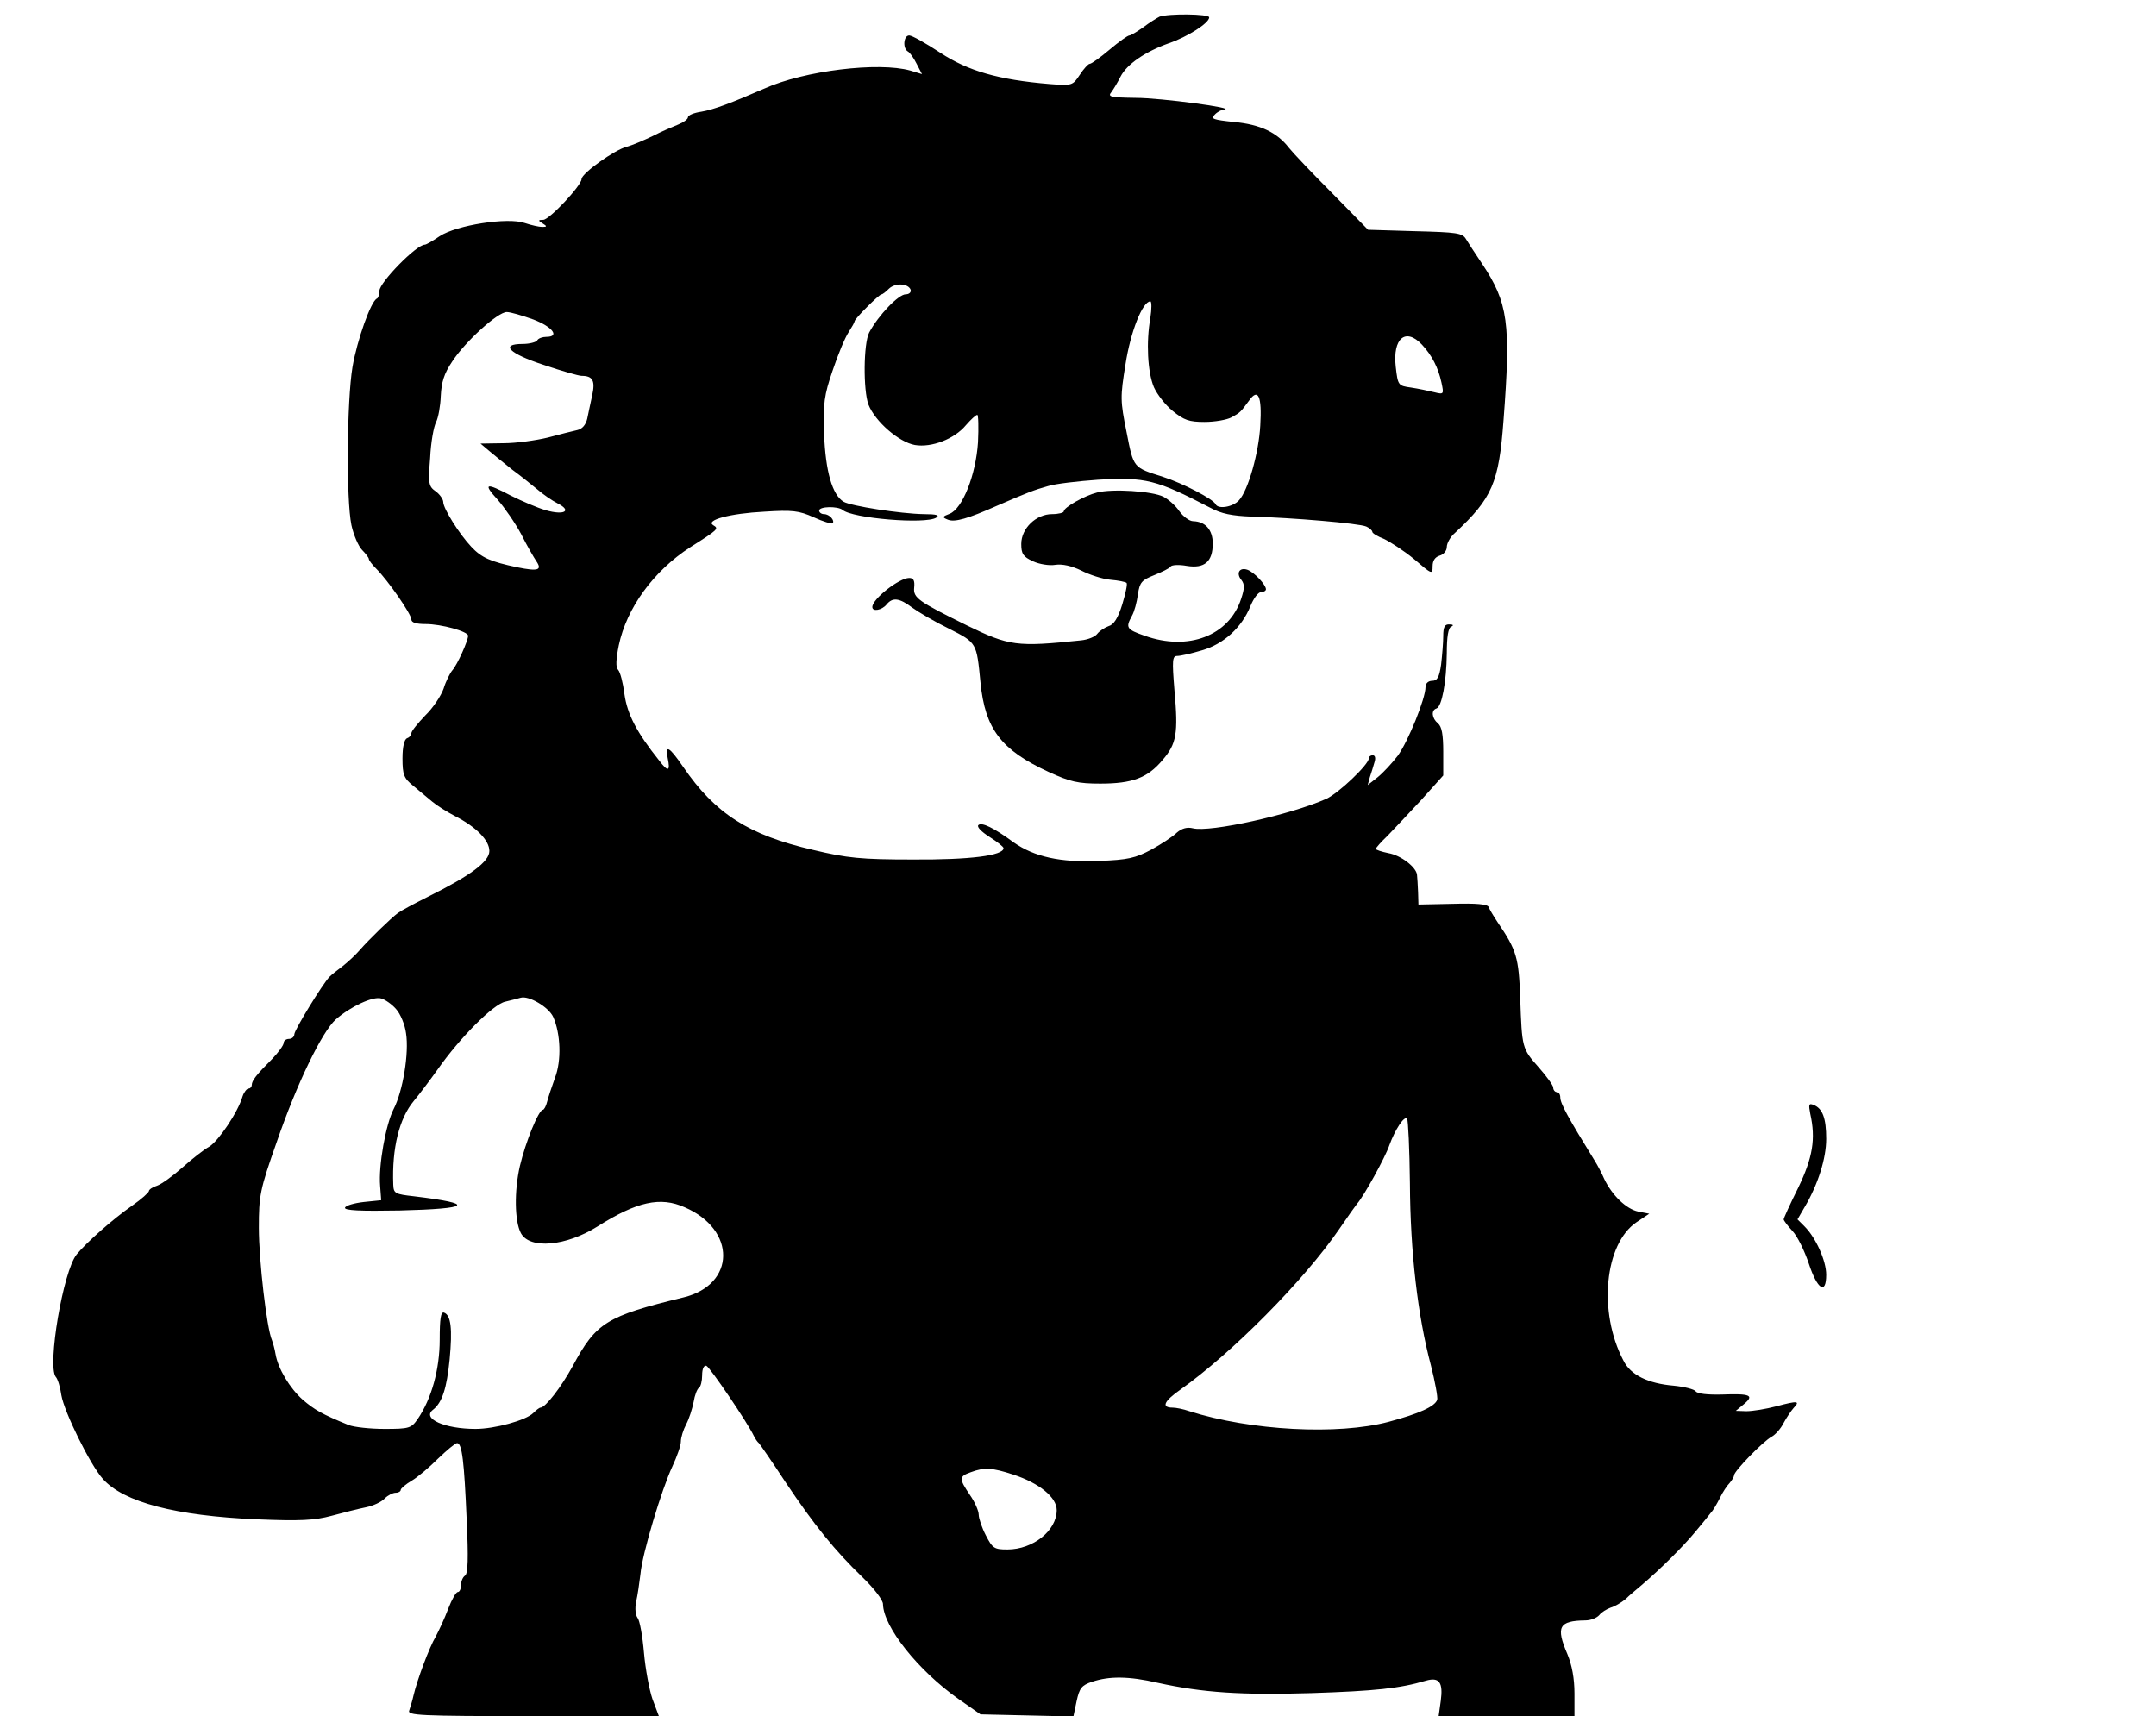
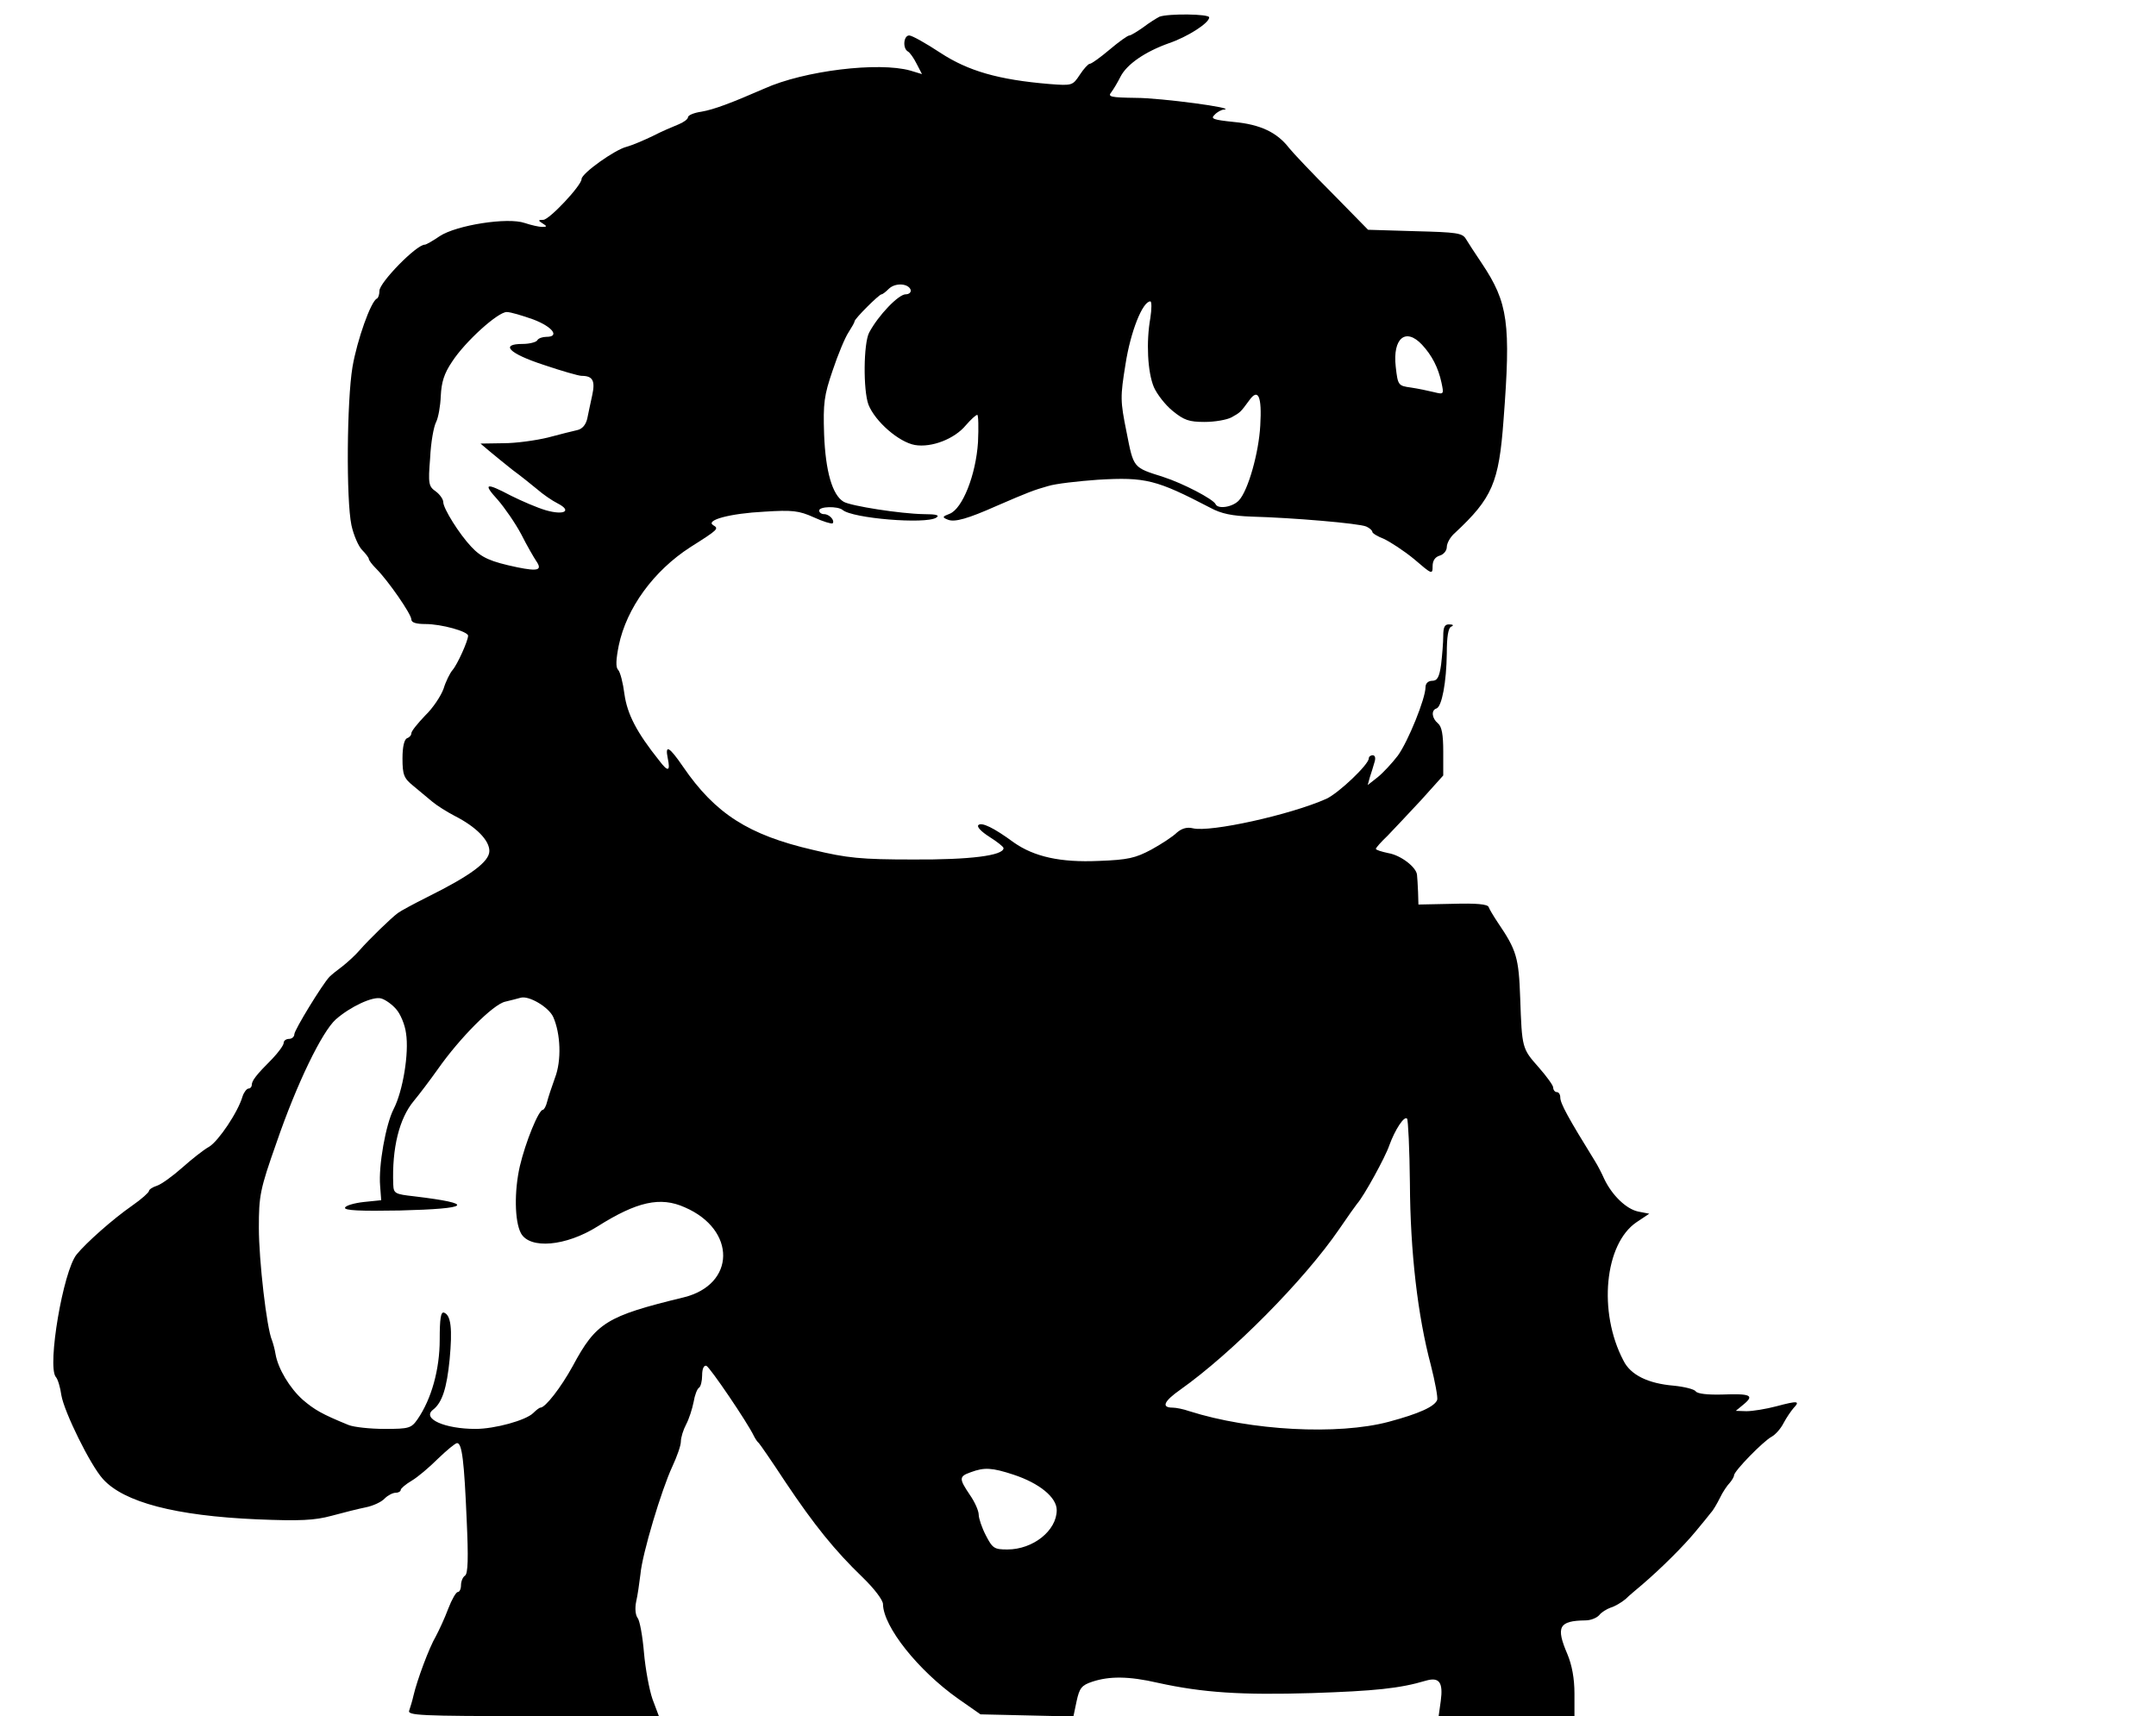
<svg xmlns="http://www.w3.org/2000/svg" version="1.0" width="608pt" height="484pt" viewBox="0 0 608 484" preserveAspectRatio="xMidYMid meet">
  <g transform="translate(0,484) scale(0.1,-0.1)" fill="#000000" stroke="none">
    <path d="M3270 4793 c-8 -4 -29 -17 -46 -30 -17 -12 -35 -23 -39 -23 -5 0 -30 -18 -56 -40 -26 -22 -51 -40 -56 -40 -4 0 -17 -14 -28 -31 -20 -30 -21 -31 -85 -26 -145 12 -230 37 -308 88 -41 27 -80 49 -88 49 -16 0 -19 -36 -4 -45 6 -3 17 -19 25 -35 l15 -29 -33 10 c-89 25 -299 0 -412 -51 -94 -41 -142 -59 -177 -65 -21 -3 -38 -10 -38 -16 0 -5 -12 -14 -27 -20 -15 -6 -48 -20 -73 -33 -25 -12 -58 -26 -73 -30 -33 -8 -127 -75 -127 -91 0 -18 -91 -115 -108 -115 -15 0 -15 -2 -2 -10 13 -8 13 -10 -1 -10 -9 0 -31 5 -49 11 -48 17 -193 -6 -240 -37 -19 -13 -38 -24 -42 -24 -24 0 -128 -107 -128 -130 0 -10 -3 -20 -7 -22 -17 -7 -56 -117 -69 -193 -16 -96 -18 -374 -3 -446 6 -28 20 -60 30 -70 10 -10 19 -22 19 -25 0 -4 9 -16 21 -28 33 -33 99 -128 99 -143 0 -9 14 -13 40 -13 45 0 120 -21 120 -33 0 -14 -30 -81 -44 -97 -7 -8 -19 -32 -25 -52 -7 -20 -30 -55 -52 -76 -21 -22 -39 -44 -39 -50 0 -6 -6 -12 -12 -14 -8 -3 -13 -24 -13 -57 0 -46 4 -56 30 -77 17 -14 41 -34 54 -45 13 -11 42 -29 63 -40 61 -31 98 -69 98 -99 0 -30 -52 -69 -175 -130 -38 -19 -75 -39 -83 -45 -19 -14 -82 -75 -108 -105 -12 -14 -34 -34 -48 -45 -15 -11 -31 -24 -37 -30 -20 -21 -99 -150 -99 -162 0 -7 -7 -13 -15 -13 -8 0 -15 -5 -15 -11 0 -7 -15 -27 -32 -45 -46 -46 -58 -62 -58 -74 0 -5 -4 -10 -9 -10 -5 0 -13 -10 -17 -22 -13 -45 -68 -126 -94 -142 -15 -8 -49 -35 -76 -59 -27 -24 -59 -47 -71 -51 -13 -4 -23 -11 -23 -15 0 -4 -21 -23 -47 -41 -56 -39 -130 -105 -157 -138 -38 -47 -83 -313 -59 -345 6 -6 13 -30 16 -52 8 -47 81 -196 117 -236 59 -66 205 -104 435 -114 121 -5 162 -3 210 10 33 9 77 20 97 24 20 4 44 15 53 25 9 9 23 16 31 16 8 0 14 4 14 8 0 4 14 16 31 26 17 10 50 38 74 62 25 24 49 44 54 44 14 0 20 -52 27 -216 5 -108 4 -153 -5 -158 -6 -4 -11 -16 -11 -27 0 -10 -4 -19 -9 -19 -5 0 -17 -21 -27 -47 -10 -27 -26 -61 -35 -78 -19 -32 -53 -124 -63 -167 -3 -14 -9 -33 -12 -42 -6 -14 28 -16 349 -16 l355 0 -18 48 c-9 26 -20 85 -24 131 -4 47 -12 91 -18 98 -6 8 -8 27 -4 46 4 17 9 52 12 77 5 58 60 240 90 304 13 28 24 59 24 70 0 12 7 34 15 49 8 15 17 43 21 63 3 19 10 37 15 40 5 3 9 19 9 35 0 19 5 29 12 27 10 -4 116 -160 134 -198 4 -8 10 -17 14 -20 3 -3 37 -52 75 -110 81 -121 139 -193 218 -269 33 -32 57 -64 57 -75 1 -64 99 -187 212 -267 l63 -44 131 -3 131 -3 9 43 c8 37 14 45 44 55 48 16 103 16 185 -3 127 -28 236 -35 435 -29 178 6 247 13 321 35 38 11 49 -5 42 -57 l-6 -43 192 0 191 0 0 64 c0 42 -7 80 -20 111 -33 77 -24 94 51 95 15 0 32 7 39 15 6 8 21 17 32 21 11 3 30 14 42 24 11 11 32 28 46 40 55 47 118 110 151 150 19 23 39 47 44 54 6 6 17 25 25 41 8 17 21 36 28 43 6 7 12 17 12 21 0 12 82 96 106 109 11 6 26 23 34 39 8 15 21 34 28 42 19 20 12 21 -48 5 -30 -8 -68 -14 -85 -14 l-30 1 23 19 c30 25 18 30 -62 27 -40 -1 -69 2 -74 9 -4 6 -32 13 -62 16 -72 6 -122 30 -142 71 -72 137 -53 329 37 390 l36 24 -31 6 c-34 7 -74 46 -96 92 -7 16 -19 39 -26 50 -76 123 -98 163 -98 180 0 8 -4 15 -10 15 -5 0 -10 6 -10 13 0 6 -19 32 -41 57 -47 53 -47 54 -52 195 -4 114 -10 135 -63 213 -12 18 -24 38 -26 44 -3 8 -35 11 -101 9 l-97 -2 -1 35 c-1 20 -2 42 -3 49 -2 21 -45 55 -81 61 -19 4 -35 9 -35 12 0 3 15 20 33 37 17 18 60 63 95 101 l62 69 0 67 c0 48 -4 71 -15 80 -17 14 -20 37 -4 42 15 5 28 74 29 155 0 47 4 73 13 76 7 3 5 6 -5 6 -14 1 -18 -7 -18 -33 0 -18 -3 -54 -6 -80 -5 -36 -11 -46 -25 -46 -11 0 -19 -7 -19 -18 0 -32 -49 -153 -78 -193 -16 -21 -42 -49 -57 -61 l-28 -22 6 22 c4 12 10 31 13 42 4 12 2 20 -5 20 -6 0 -11 -4 -11 -9 0 -17 -85 -98 -120 -114 -101 -45 -327 -95 -376 -83 -16 4 -31 0 -45 -12 -11 -11 -43 -32 -72 -48 -45 -24 -66 -29 -148 -32 -109 -5 -183 12 -240 52 -57 42 -91 58 -100 49 -5 -5 9 -19 31 -33 22 -14 40 -28 40 -32 0 -21 -95 -33 -255 -32 -147 0 -186 4 -282 27 -182 42 -276 102 -367 235 -39 57 -51 63 -43 24 8 -38 1 -40 -24 -7 -64 80 -90 131 -98 187 -4 32 -12 63 -18 69 -7 7 -6 29 2 69 22 105 98 210 202 277 79 50 81 52 64 62 -22 14 47 33 145 38 78 5 97 3 139 -16 26 -12 50 -19 53 -17 7 8 -9 26 -24 26 -8 0 -14 5 -14 10 0 12 52 13 66 2 27 -24 234 -41 264 -22 11 7 1 10 -35 10 -65 1 -206 23 -226 35 -32 19 -51 86 -55 190 -3 88 0 110 24 180 15 45 35 93 45 108 9 14 17 28 17 31 0 7 69 76 76 76 3 0 12 7 21 16 18 17 54 15 61 -3 2 -7 -4 -13 -14 -13 -20 0 -77 -59 -103 -108 -16 -31 -17 -162 -2 -203 19 -48 86 -106 131 -114 47 -8 112 17 144 56 14 16 28 29 32 29 3 0 4 -35 2 -77 -6 -93 -44 -188 -80 -202 -21 -8 -22 -10 -4 -17 19 -7 55 3 136 39 90 39 106 45 145 56 22 7 86 14 141 18 135 8 165 0 317 -79 31 -17 62 -23 117 -25 114 -3 303 -19 323 -28 9 -4 17 -11 17 -15 0 -4 15 -13 33 -20 17 -8 56 -33 85 -57 50 -43 52 -44 52 -20 0 16 7 26 20 30 11 3 20 14 20 24 0 11 10 29 23 40 105 98 124 141 137 318 21 274 13 331 -61 442 -19 28 -39 59 -45 69 -10 17 -26 19 -143 22 l-133 4 -101 103 c-56 56 -111 114 -122 128 -34 44 -81 66 -155 73 -58 6 -67 9 -55 20 7 8 20 15 27 15 38 4 -179 33 -249 33 -71 1 -80 3 -69 16 6 8 18 28 26 44 18 35 69 70 136 94 53 18 114 57 114 73 0 10 -115 11 -140 2z m-26 -850 c-12 -67 -8 -152 10 -195 9 -20 32 -50 53 -67 32 -26 46 -31 90 -31 29 0 63 6 76 13 25 14 25 14 50 48 25 35 36 12 31 -71 -4 -76 -34 -183 -60 -211 -17 -19 -59 -26 -66 -11 -6 14 -92 59 -148 77 -85 27 -83 24 -103 126 -18 89 -18 99 -3 192 14 91 48 177 70 177 4 0 4 -21 0 -47z m-1740 -4 c55 -21 75 -49 37 -49 -11 0 -23 -4 -26 -10 -3 -5 -22 -10 -41 -10 -65 0 -39 -27 59 -59 50 -17 99 -31 107 -31 32 0 39 -14 30 -55 -5 -22 -11 -52 -14 -66 -4 -17 -14 -29 -28 -32 -13 -3 -50 -12 -83 -21 -33 -8 -89 -16 -125 -16 l-65 -1 26 -22 c14 -12 43 -35 64 -52 22 -16 53 -41 70 -55 16 -14 42 -32 58 -40 41 -21 18 -34 -34 -19 -24 7 -68 26 -98 41 -72 38 -80 35 -37 -12 19 -22 49 -65 66 -97 16 -32 36 -66 42 -75 18 -26 6 -30 -53 -18 -76 16 -101 27 -130 58 -34 36 -79 108 -79 126 0 8 -10 22 -21 30 -20 14 -22 21 -16 94 2 44 10 89 17 102 6 12 12 45 13 73 2 39 9 63 32 97 37 57 129 140 154 140 11 0 44 -10 75 -21z m2506 -71 c28 -30 46 -65 55 -107 7 -33 7 -34 -21 -27 -16 4 -45 10 -65 13 -36 5 -37 6 -43 59 -9 80 28 111 74 62z m-2893 -1874 c12 -13 25 -44 28 -68 9 -56 -9 -164 -35 -214 -22 -43 -43 -159 -38 -217 l3 -40 -49 -5 c-27 -3 -51 -10 -53 -16 -3 -8 43 -10 154 -8 201 5 216 19 41 40 -54 6 -58 8 -59 33 -4 103 17 187 58 236 15 18 46 59 68 90 61 87 156 183 190 190 17 4 36 9 43 11 23 7 79 -26 92 -54 21 -47 24 -123 5 -172 -9 -25 -19 -55 -22 -67 -3 -13 -9 -23 -12 -23 -12 0 -49 -91 -65 -159 -16 -70 -15 -155 3 -189 25 -46 127 -37 216 19 111 70 177 85 246 54 146 -63 144 -218 -3 -254 -218 -53 -247 -71 -313 -194 -33 -60 -77 -117 -91 -117 -3 0 -12 -7 -20 -15 -21 -21 -109 -45 -163 -45 -87 0 -152 29 -120 54 26 20 39 61 47 142 8 86 4 125 -16 132 -9 3 -12 -18 -12 -76 0 -84 -23 -167 -62 -224 -18 -26 -24 -28 -93 -28 -41 0 -87 5 -102 11 -76 31 -96 43 -129 71 -37 33 -70 88 -77 129 -2 13 -7 31 -10 39 -15 34 -37 226 -37 317 0 91 3 108 50 241 57 166 128 312 167 347 41 36 105 66 128 59 11 -3 30 -16 42 -30z m2859 -492 c1 -193 22 -373 59 -512 12 -47 20 -91 18 -98 -7 -19 -51 -39 -137 -62 -143 -38 -389 -25 -562 30 -17 6 -38 10 -47 10 -33 0 -25 18 22 51 144 102 348 307 448 453 23 34 46 66 50 71 19 21 80 132 91 165 16 44 42 84 50 75 3 -3 7 -86 8 -183z m-1118 -821 c73 -24 122 -64 122 -100 0 -58 -67 -111 -139 -111 -37 0 -42 3 -61 40 -11 21 -20 48 -20 58 0 11 -11 36 -25 56 -31 46 -31 52 3 64 38 14 59 13 120 -7z" />
-     <path d="M3094 3451 c-36 -9 -94 -42 -94 -53 0 -4 -15 -8 -33 -8 -45 0 -87 -40 -87 -84 0 -28 5 -36 33 -49 17 -8 46 -13 63 -10 20 3 46 -3 73 -16 23 -12 60 -24 82 -26 23 -2 43 -6 46 -9 3 -3 -3 -30 -12 -60 -12 -39 -24 -58 -39 -62 -11 -4 -26 -14 -32 -22 -6 -8 -26 -16 -45 -18 -182 -19 -203 -16 -322 42 -138 68 -152 78 -149 107 2 20 -2 27 -14 27 -28 0 -104 -59 -104 -82 0 -14 27 -9 40 7 17 21 36 19 73 -9 18 -13 64 -40 103 -59 79 -40 78 -39 89 -152 13 -131 58 -190 192 -252 61 -28 83 -33 146 -33 90 0 133 16 175 66 40 46 45 75 34 197 -7 86 -6 97 8 97 9 0 40 7 70 16 62 18 112 65 136 124 9 22 22 40 30 40 8 0 14 4 14 8 0 13 -33 48 -52 55 -23 8 -33 -10 -17 -29 9 -12 9 -23 -1 -53 -34 -104 -149 -148 -272 -104 -52 18 -54 23 -36 56 7 12 14 39 17 61 5 34 11 40 46 54 22 9 43 19 46 24 3 5 24 6 46 2 50 -8 73 12 73 63 0 39 -21 62 -55 63 -11 0 -28 13 -39 28 -10 15 -30 33 -45 41 -32 16 -144 23 -187 12z" />
-     <path d="M5105 1699 c16 -71 7 -124 -34 -209 -23 -46 -41 -86 -41 -89 0 -3 11 -18 25 -33 14 -15 34 -56 46 -92 24 -73 49 -89 49 -31 0 39 -29 104 -61 136 l-20 20 21 36 c37 63 60 136 60 191 0 58 -10 86 -36 96 -13 5 -14 1 -9 -25z" />
  </g>
</svg>